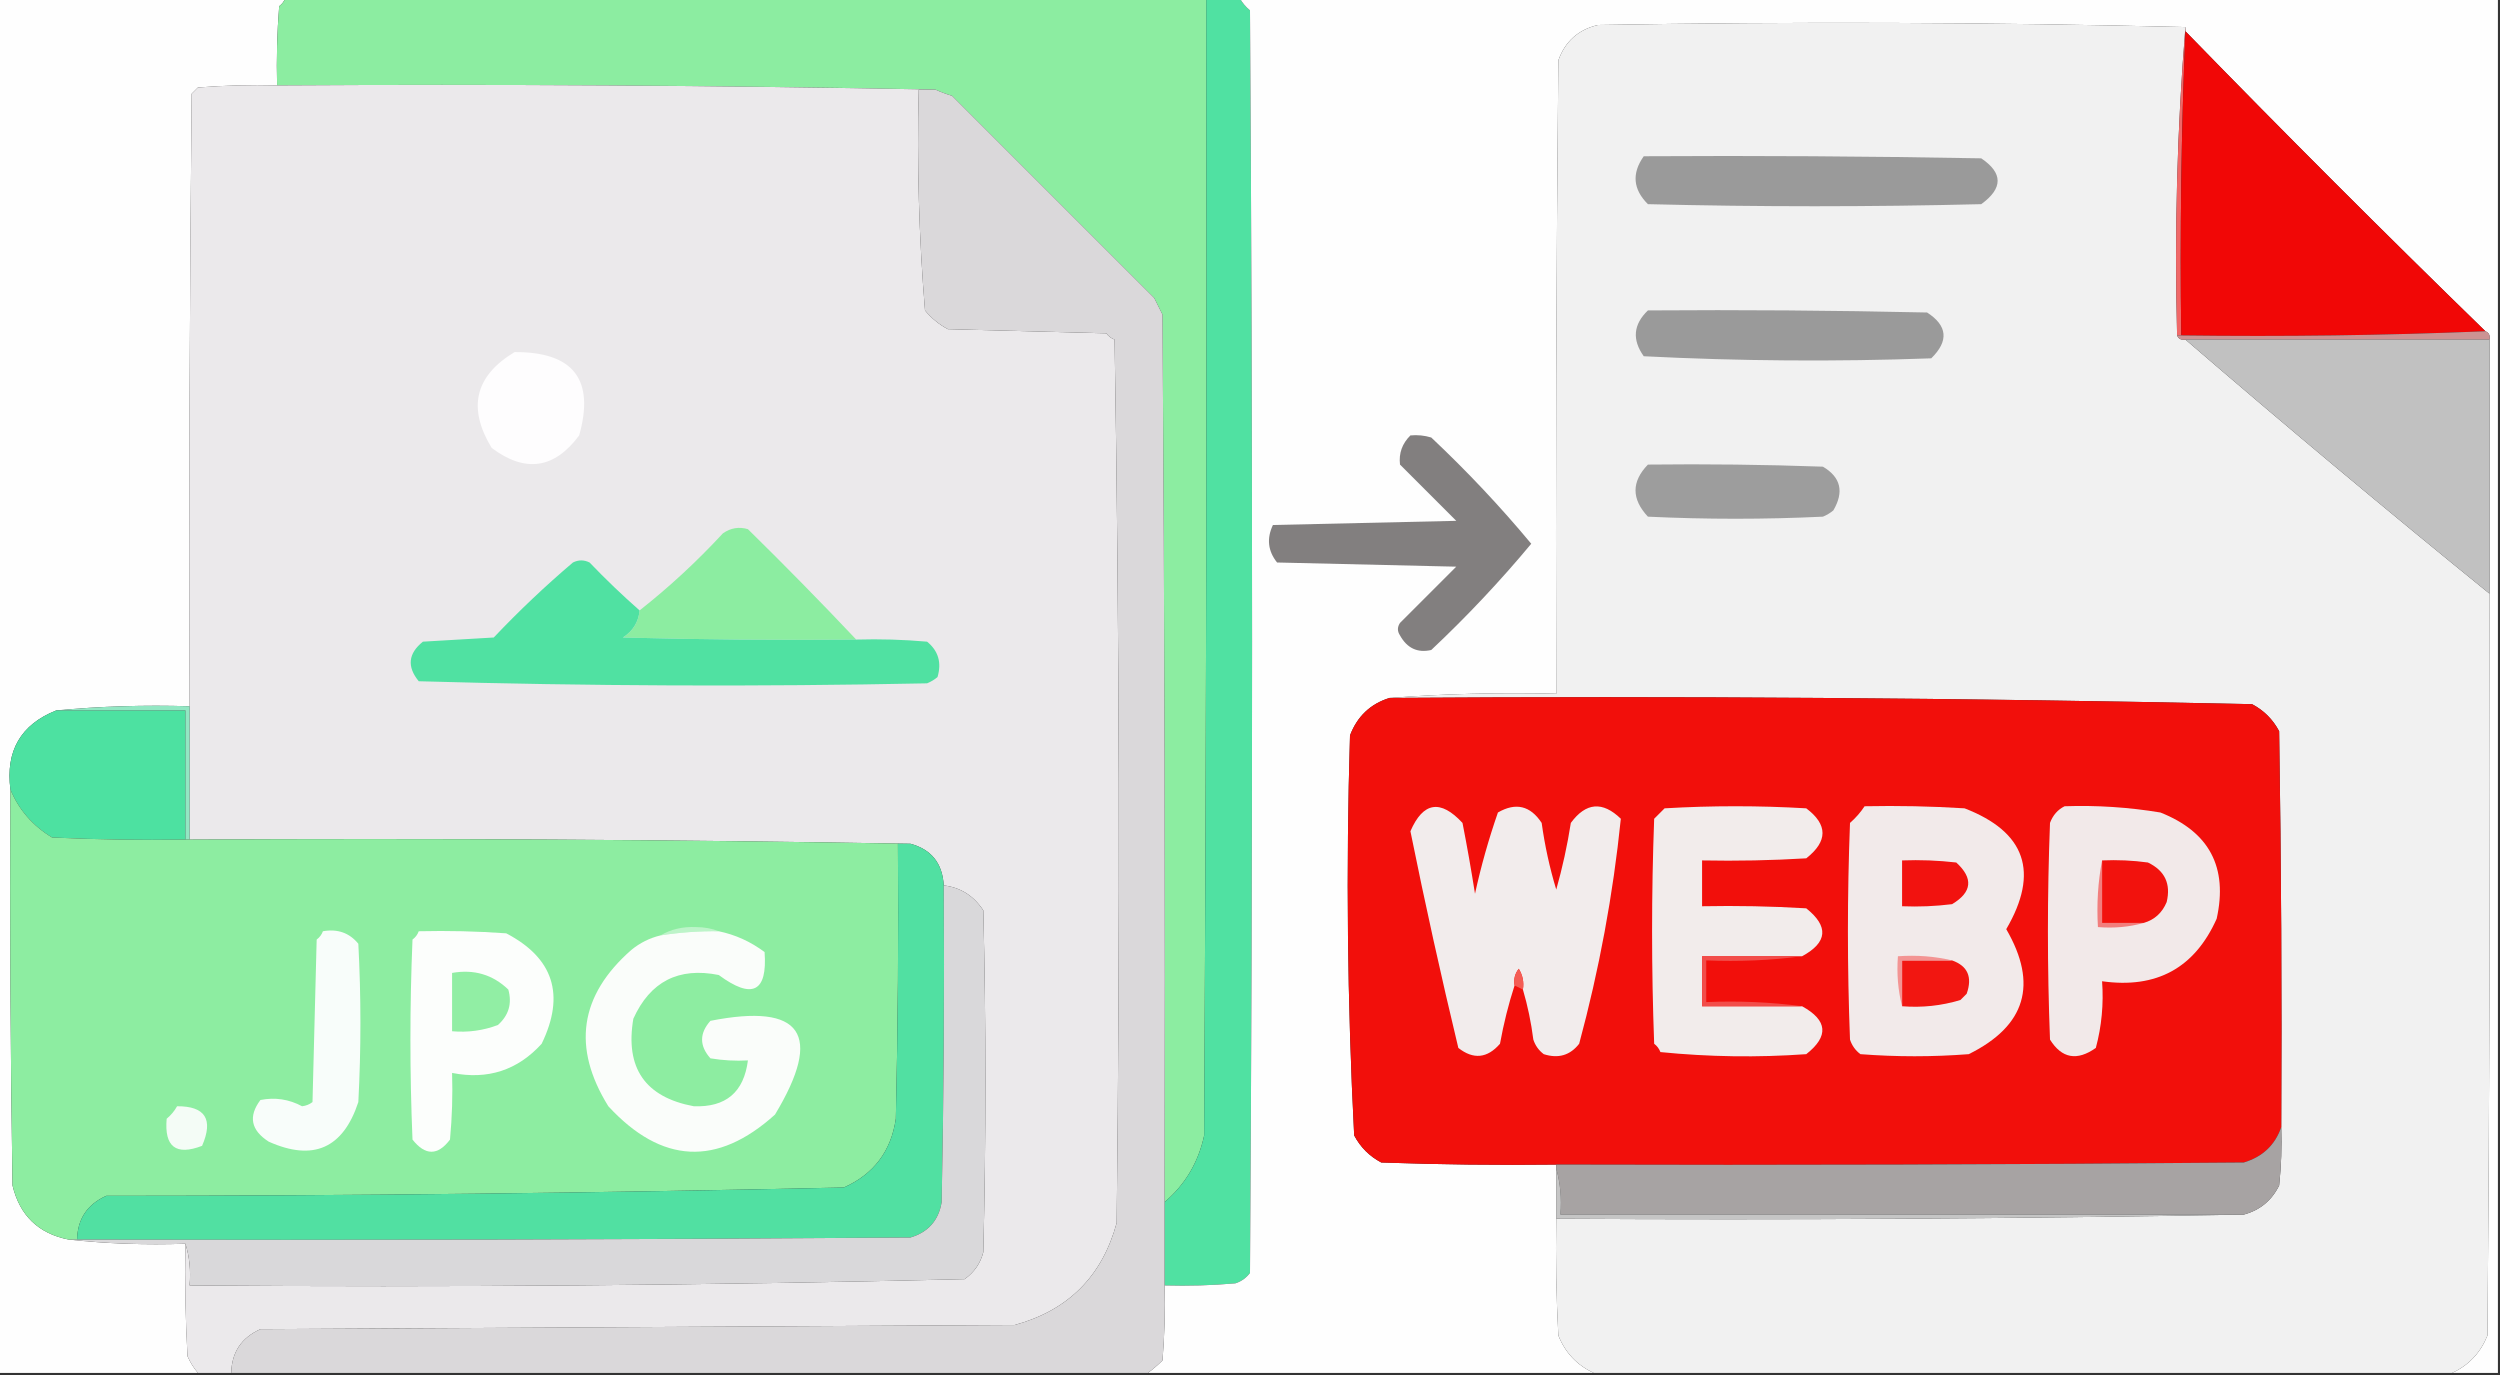
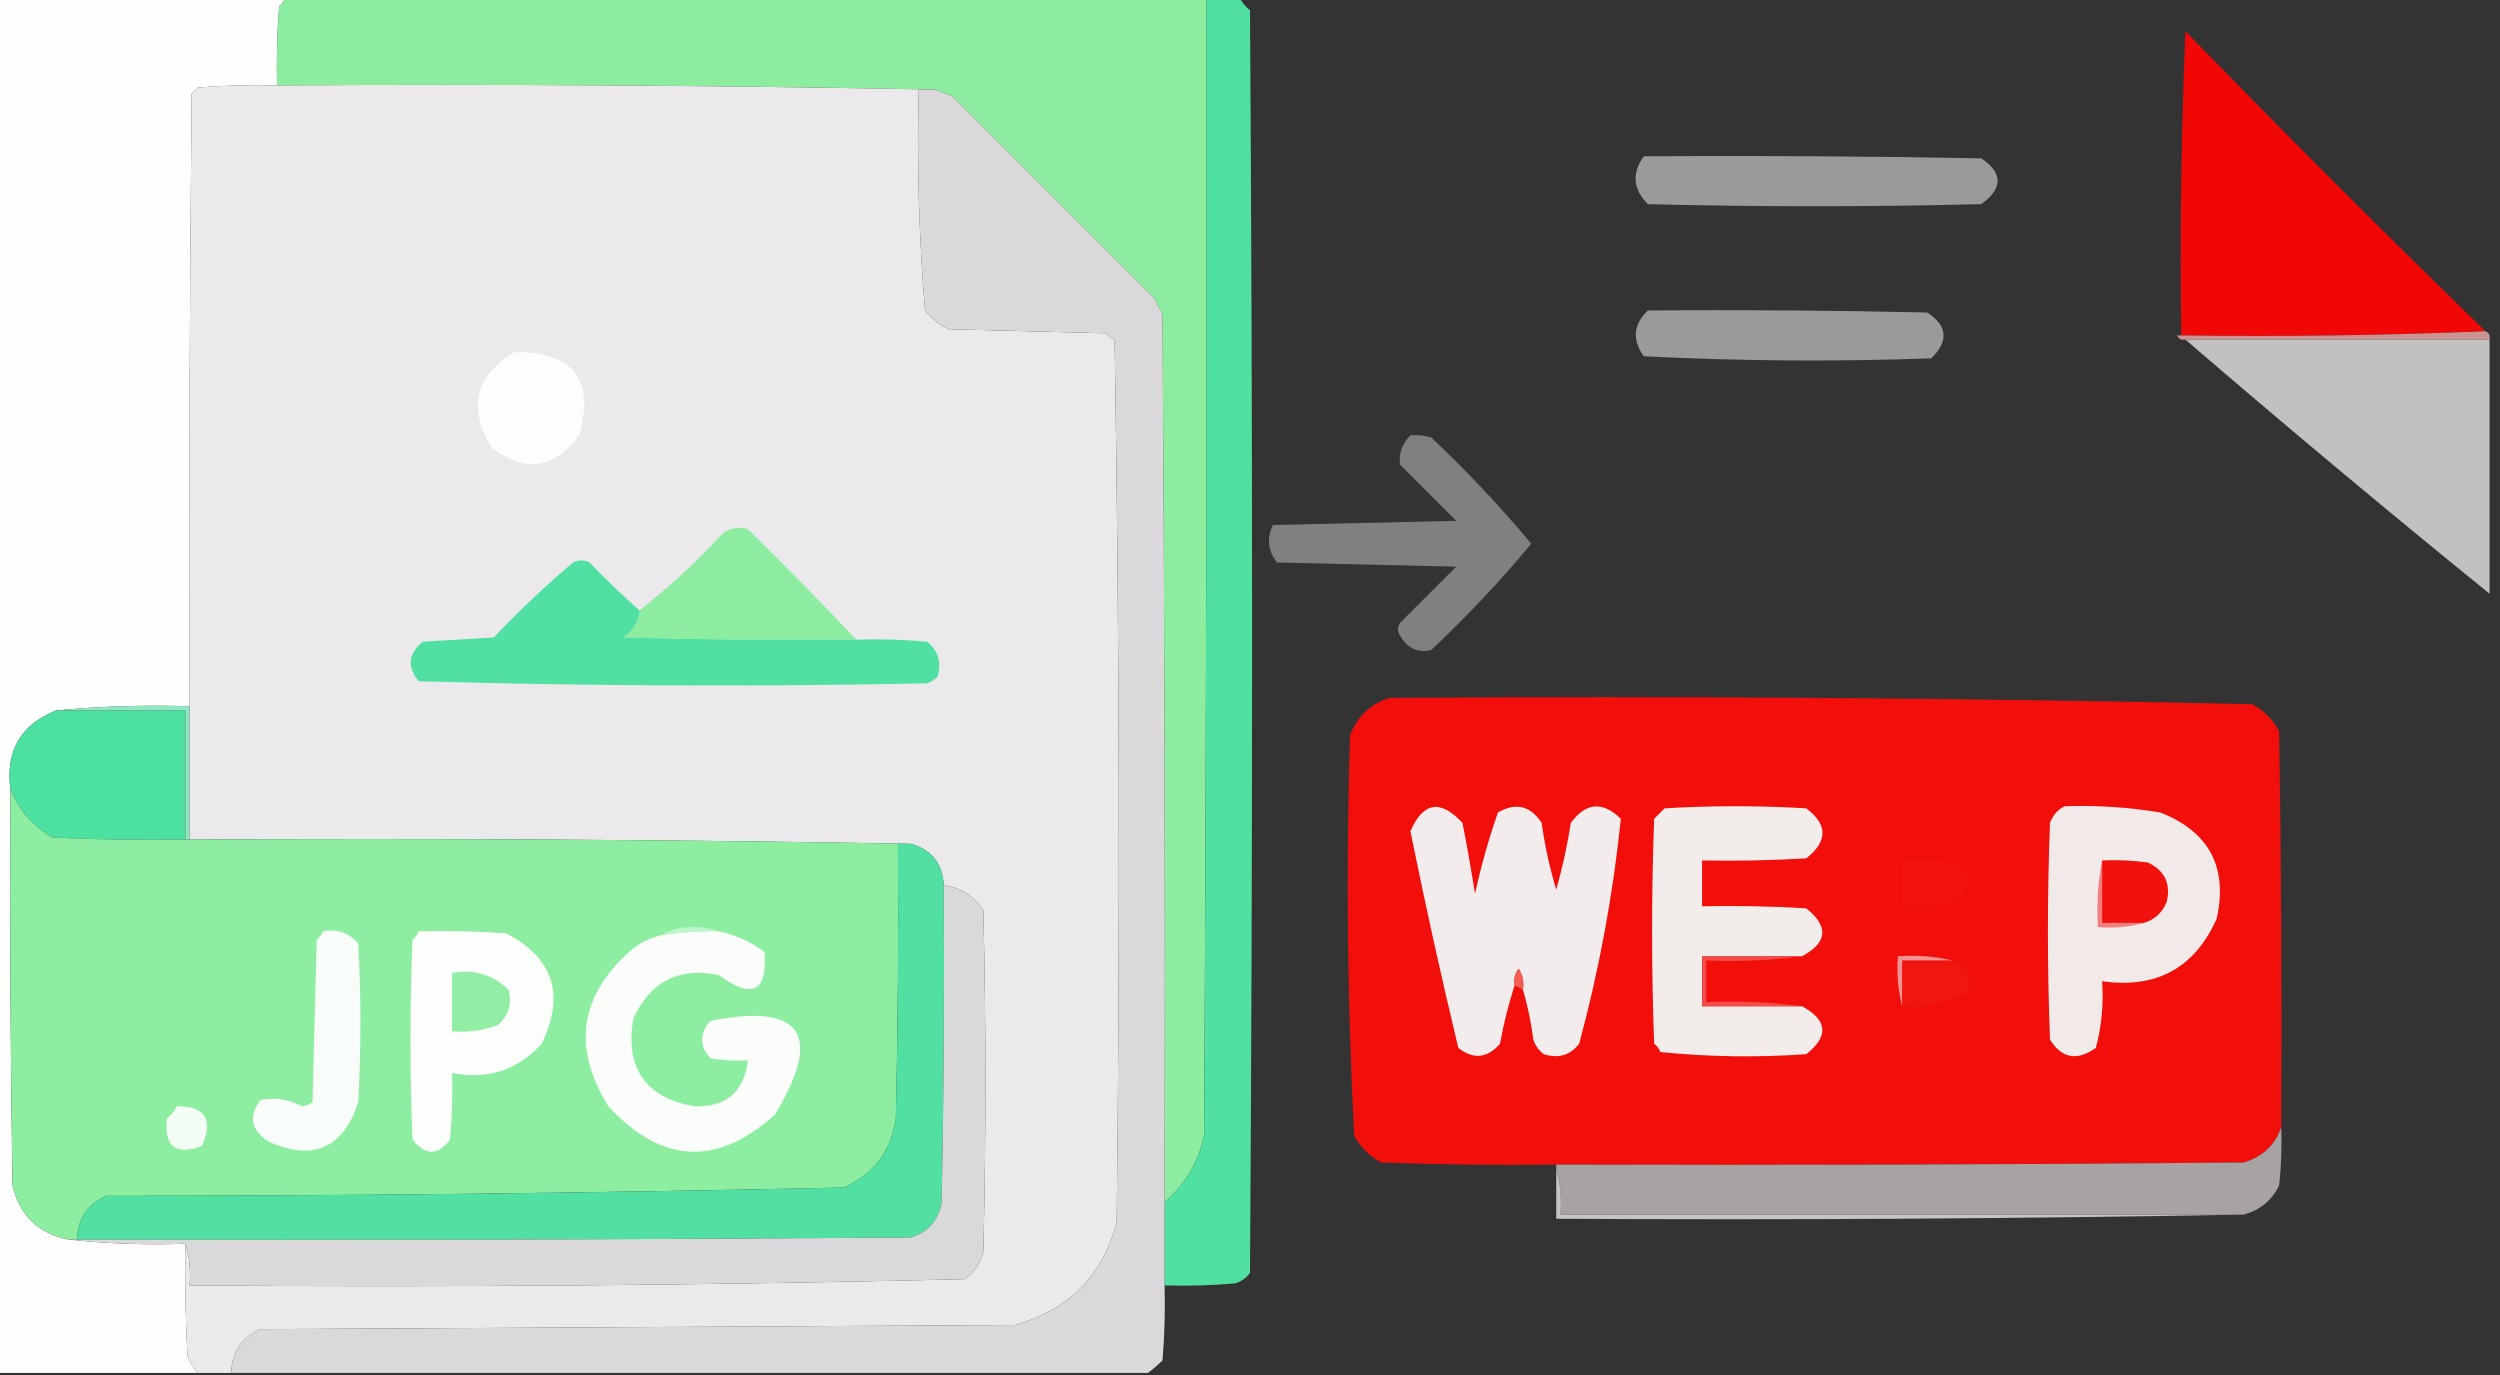
<svg xmlns="http://www.w3.org/2000/svg" version="1.1" width="600px" height="330px" style="shape-rendering:geometricPrecision; text-rendering:geometricPrecision; image-rendering:optimizeQuality; fill-rule:evenodd; clip-rule:evenodd">
  <rect width="100%" height="100%" fill="#333333" stroke="none" />
  <g>
    <path style="opacity:1" fill="#fefefe" d="M -0.5,-0.5 C 22.5,-0.5 45.5,-0.5 68.5,-0.5C 68.217,0.289 67.717,0.956 67,1.5C 66.501,7.825 66.334,14.158 66.5,20.5C 60.158,20.334 53.825,20.5 47.5,21C 47,21.5 46.5,22 46,22.5C 45.5,71.499 45.333,120.499 45.5,169.5C 34.654,169.172 23.987,169.506 13.5,170.5C 4.964,173.894 1.297,180.228 2.5,189.5C 2.333,221.168 2.5,252.835 3,284.5C 4.734,291.734 9.234,296.068 16.5,297.5C 25.652,298.494 34.985,298.827 44.5,298.5C 44.334,307.506 44.5,316.506 45,325.5C 45.662,326.984 46.495,328.317 47.5,329.5C 31.5,329.5 15.5,329.5 -0.5,329.5C -0.5,219.5 -0.5,109.5 -0.5,-0.5 Z" />
  </g>
  <g>
    <path style="opacity:1" fill="#8ceda1" d="M 68.5,-0.5 C 142.167,-0.5 215.833,-0.5 289.5,-0.5C 289.667,90.501 289.5,181.501 289,272.5C 287.6,278.979 284.434,284.312 279.5,288.5C 279.667,217.499 279.5,146.499 279,75.5C 278.333,74.167 277.667,72.833 277,71.5C 260.833,55.333 244.667,39.167 228.5,23C 227.099,22.59 225.766,22.09 224.5,21.5C 172.003,20.501 119.336,20.168 66.5,20.5C 66.334,14.158 66.501,7.825 67,1.5C 67.717,0.956 68.217,0.289 68.5,-0.5 Z" />
  </g>
  <g>
    <path style="opacity:1" fill="#50e1a2" d="M 289.5,-0.5 C 292.167,-0.5 294.833,-0.5 297.5,-0.5C 298.122,0.627 298.955,1.627 300,2.5C 300.667,103.5 300.667,204.5 300,305.5C 299.097,306.701 297.931,307.535 296.5,308C 290.843,308.499 285.176,308.666 279.5,308.5C 279.5,301.833 279.5,295.167 279.5,288.5C 284.434,284.312 287.6,278.979 289,272.5C 289.5,181.501 289.667,90.501 289.5,-0.5 Z" />
  </g>
  <g>
-     <path style="opacity:1" fill="#fefefe" d="M 297.5,-0.5 C 398.167,-0.5 498.833,-0.5 599.5,-0.5C 599.5,109.5 599.5,219.5 599.5,329.5C 595.833,329.5 592.167,329.5 588.5,329.5C 592.479,327.685 595.312,324.685 597,320.5C 597.5,261.168 597.667,201.834 597.5,142.5C 597.5,122.167 597.5,101.833 597.5,81.5C 597.672,80.508 597.338,79.842 596.5,79.5C 572.167,55.833 548.167,31.833 524.5,7.5C 524.5,7.167 524.5,6.833 524.5,6.5C 477.668,5.335 430.668,5.168 383.5,6C 378.794,7.104 375.627,9.938 374,14.5C 373.5,65.166 373.333,115.832 373.5,166.5C 359.99,166.171 346.656,166.504 333.5,167.5C 328.91,168.921 325.744,171.921 324,176.5C 323.022,208.561 323.356,240.561 325,272.5C 326.5,275.333 328.667,277.5 331.5,279C 345.496,279.5 359.496,279.667 373.5,279.5C 373.5,279.833 373.5,280.167 373.5,280.5C 373.5,284.5 373.5,288.5 373.5,292.5C 373.334,301.839 373.5,311.173 374,320.5C 375.662,324.66 378.495,327.66 382.5,329.5C 346.833,329.5 311.167,329.5 275.5,329.5C 276.688,328.636 277.855,327.636 279,326.5C 279.499,320.509 279.666,314.509 279.5,308.5C 285.176,308.666 290.843,308.499 296.5,308C 297.931,307.535 299.097,306.701 300,305.5C 300.667,204.5 300.667,103.5 300,2.5C 298.955,1.627 298.122,0.627 297.5,-0.5 Z" />
-   </g>
+     </g>
  <g>
-     <path style="opacity:1" fill="#f1f1f1" d="M 524.5,6.5 C 522.51,30.811 521.843,55.477 522.5,80.5C 522.842,81.338 523.508,81.672 524.5,81.5C 548.535,102.203 572.869,122.537 597.5,142.5C 597.667,201.834 597.5,261.168 597,320.5C 595.312,324.685 592.479,327.685 588.5,329.5C 519.833,329.5 451.167,329.5 382.5,329.5C 378.495,327.66 375.662,324.66 374,320.5C 373.5,311.173 373.334,301.839 373.5,292.5C 428.669,292.832 483.669,292.499 538.5,291.5C 542.382,290.452 545.215,288.119 547,284.5C 547.499,279.845 547.666,275.179 547.5,270.5C 547.667,238.832 547.5,207.165 547,175.5C 545.5,172.667 543.333,170.5 540.5,169C 471.558,167.51 402.558,167.01 333.5,167.5C 346.656,166.504 359.99,166.171 373.5,166.5C 373.333,115.832 373.5,65.166 374,14.5C 375.627,9.938 378.794,7.104 383.5,6C 430.668,5.168 477.668,5.335 524.5,6.5 Z" />
-   </g>
+     </g>
  <g>
-     <path style="opacity:1" fill="#f16767" d="M 524.5,6.5 C 524.5,6.833 524.5,7.167 524.5,7.5C 523.502,31.661 523.169,55.994 523.5,80.5C 523.167,80.5 522.833,80.5 522.5,80.5C 521.843,55.477 522.51,30.811 524.5,6.5 Z" />
-   </g>
+     </g>
  <g>
    <path style="opacity:1" fill="#f10706" d="M 524.5,7.5 C 548.167,31.833 572.167,55.833 596.5,79.5C 572.339,80.498 548.006,80.831 523.5,80.5C 523.169,55.994 523.502,31.661 524.5,7.5 Z" />
  </g>
  <g>
    <path style="opacity:1" fill="#ebe9eb" d="M 66.5,20.5 C 119.336,20.168 172.003,20.501 224.5,21.5C 223.167,21.5 221.833,21.5 220.5,21.5C 220.041,39.236 220.541,56.903 222,74.5C 223.543,76.378 225.376,77.878 227.5,79C 240.167,79.333 252.833,79.667 265.5,80C 266.025,80.692 266.692,81.192 267.5,81.5C 268.667,152.164 268.833,222.831 268,293.5C 264.5,306.333 256.333,314.5 243.5,318C 183.167,318.333 122.833,318.667 62.5,319C 57.935,321.056 55.602,324.556 55.5,329.5C 52.833,329.5 50.167,329.5 47.5,329.5C 46.495,328.317 45.662,326.984 45,325.5C 44.5,316.506 44.334,307.506 44.5,298.5C 45.479,301.625 45.813,304.958 45.5,308.5C 107.583,308.992 169.583,308.492 231.5,307C 233.81,305.363 235.31,303.196 236,300.5C 236.667,273.167 236.667,245.833 236,218.5C 233.669,214.971 230.503,212.971 226.5,212.5C 226.191,207.188 223.524,203.854 218.5,202.5C 161.002,201.501 103.336,201.168 45.5,201.5C 45.5,190.833 45.5,180.167 45.5,169.5C 45.333,120.499 45.5,71.499 46,22.5C 46.5,22 47,21.5 47.5,21C 53.825,20.5 60.158,20.334 66.5,20.5 Z" />
  </g>
  <g>
    <path style="opacity:1" fill="#dad8da" d="M 224.5,21.5 C 225.766,22.09 227.099,22.59 228.5,23C 244.667,39.167 260.833,55.333 277,71.5C 277.667,72.833 278.333,74.167 279,75.5C 279.5,146.499 279.667,217.499 279.5,288.5C 279.5,295.167 279.5,301.833 279.5,308.5C 279.666,314.509 279.499,320.509 279,326.5C 277.855,327.636 276.688,328.636 275.5,329.5C 202.167,329.5 128.833,329.5 55.5,329.5C 55.602,324.556 57.935,321.056 62.5,319C 122.833,318.667 183.167,318.333 243.5,318C 256.333,314.5 264.5,306.333 268,293.5C 268.833,222.831 268.667,152.164 267.5,81.5C 266.692,81.192 266.025,80.692 265.5,80C 252.833,79.667 240.167,79.333 227.5,79C 225.376,77.878 223.543,76.378 222,74.5C 220.541,56.903 220.041,39.236 220.5,21.5C 221.833,21.5 223.167,21.5 224.5,21.5 Z" />
  </g>
  <g>
    <path style="opacity:1" fill="#9a9a9a" d="M 394.5,37.5 C 421.502,37.333 448.502,37.5 475.5,38C 480.741,41.53 480.741,45.197 475.5,49C 448.833,49.667 422.167,49.667 395.5,49C 391.92,45.442 391.587,41.608 394.5,37.5 Z" />
  </g>
  <g>
    <path style="opacity:1" fill="#9a9a9a" d="M 395.5,74.5 C 417.836,74.333 440.169,74.5 462.5,75C 467.414,78.171 467.747,81.837 463.5,86C 440.493,86.833 417.493,86.666 394.5,85.5C 391.663,81.526 391.997,77.859 395.5,74.5 Z" />
  </g>
  <g>
    <path style="opacity:1" fill="#cc9393" d="M 596.5,79.5 C 597.338,79.842 597.672,80.508 597.5,81.5C 573.167,81.5 548.833,81.5 524.5,81.5C 523.508,81.672 522.842,81.338 522.5,80.5C 522.833,80.5 523.167,80.5 523.5,80.5C 548.006,80.831 572.339,80.498 596.5,79.5 Z" />
  </g>
  <g>
    <path style="opacity:1" fill="#c1c1c1" d="M 524.5,81.5 C 548.833,81.5 573.167,81.5 597.5,81.5C 597.5,101.833 597.5,122.167 597.5,142.5C 572.869,122.537 548.535,102.203 524.5,81.5 Z" />
  </g>
  <g>
    <path style="opacity:1" fill="#fefdfe" d="M 123.5,84.5 C 137.616,84.434 142.782,91.101 139,104.5C 133.051,112.536 126.051,113.536 118,107.5C 112.155,97.888 113.988,90.221 123.5,84.5 Z" />
  </g>
  <g>
    <path style="opacity:1" fill="#827f7f" d="M 338.5,104.5 C 340.199,104.34 341.866,104.506 343.5,105C 352.079,113.075 360.079,121.575 367.5,130.5C 360.079,139.425 352.079,147.925 343.5,156C 340.211,156.746 337.711,155.58 336,152.5C 335.333,151.5 335.333,150.5 336,149.5C 340.5,145 345,140.5 349.5,136C 335.167,135.667 320.833,135.333 306.5,135C 304.297,132.24 303.964,129.24 305.5,126C 320.167,125.667 334.833,125.333 349.5,125C 345,120.5 340.5,116 336,111.5C 335.683,108.793 336.516,106.46 338.5,104.5 Z" />
  </g>
  <g>
-     <path style="opacity:1" fill="#9d9d9d" d="M 395.5,111.5 C 409.504,111.333 423.504,111.5 437.5,112C 441.79,114.531 442.623,118.031 440,122.5C 439.25,123.126 438.416,123.626 437.5,124C 423.5,124.667 409.5,124.667 395.5,124C 391.535,119.761 391.535,115.595 395.5,111.5 Z" />
-   </g>
+     </g>
  <g>
    <path style="opacity:1" fill="#8ceda1" d="M 205.5,153.5 C 186.83,153.667 168.164,153.5 149.5,153C 151.923,151.429 153.256,149.263 153.5,146.5C 160.577,140.929 167.244,134.762 173.5,128C 175.365,126.699 177.365,126.365 179.5,127C 188.369,135.702 197.036,144.535 205.5,153.5 Z" />
  </g>
  <g>
    <path style="opacity:1" fill="#50e1a2" d="M 153.5,146.5 C 153.256,149.263 151.923,151.429 149.5,153C 168.164,153.5 186.83,153.667 205.5,153.5C 211.176,153.334 216.843,153.501 222.5,154C 225.202,156.204 226.035,159.037 225,162.5C 224.25,163.126 223.416,163.626 222.5,164C 181.829,164.833 141.163,164.667 100.5,163.5C 97.632,160.005 97.965,156.838 101.5,154C 107.167,153.667 112.833,153.333 118.5,153C 124.531,146.634 130.864,140.634 137.5,135C 138.833,134.333 140.167,134.333 141.5,135C 145.369,139.037 149.369,142.87 153.5,146.5 Z" />
  </g>
  <g>
    <path style="opacity:1" fill="#f20f0b" d="M 333.5,167.5 C 402.558,167.01 471.558,167.51 540.5,169C 543.333,170.5 545.5,172.667 547,175.5C 547.5,207.165 547.667,238.832 547.5,270.5C 546.015,274.815 543.015,277.649 538.5,279C 483.501,279.5 428.501,279.667 373.5,279.5C 359.496,279.667 345.496,279.5 331.5,279C 328.667,277.5 326.5,275.333 325,272.5C 323.356,240.561 323.022,208.561 324,176.5C 325.744,171.921 328.91,168.921 333.5,167.5 Z" />
  </g>
  <g>
    <path style="opacity:1" fill="#4de1a1" d="M 13.5,170.5 C 23.833,170.5 34.167,170.5 44.5,170.5C 44.5,180.833 44.5,191.167 44.5,201.5C 33.828,201.667 23.162,201.5 12.5,201C 7.869,198.208 4.535,194.375 2.5,189.5C 1.297,180.228 4.964,173.894 13.5,170.5 Z" />
  </g>
  <g>
    <path style="opacity:1" fill="#92e7c3" d="M 13.5,170.5 C 23.987,169.506 34.654,169.172 45.5,169.5C 45.5,180.167 45.5,190.833 45.5,201.5C 45.167,201.5 44.833,201.5 44.5,201.5C 44.5,191.167 44.5,180.833 44.5,170.5C 34.167,170.5 23.833,170.5 13.5,170.5 Z" />
  </g>
  <g>
    <path style="opacity:1" fill="#f2ecec" d="M 365.5,237.5 C 365.785,235.712 365.452,234.045 364.5,232.5C 363.571,233.689 363.238,235.022 363.5,236.5C 362.05,240.966 360.884,245.632 360,250.5C 356.952,254.01 353.619,254.343 350,251.5C 345.858,234.262 342.025,216.929 338.5,199.5C 341.547,192.459 345.714,191.792 351,197.5C 352.108,203.147 353.108,208.814 354,214.5C 355.437,207.922 357.27,201.422 359.5,195C 363.78,192.523 367.28,193.356 370,197.5C 370.753,202.948 371.919,208.281 373.5,213.5C 374.987,208.249 376.154,202.916 377,197.5C 380.615,192.577 384.615,192.244 389,196.5C 387.136,214.727 383.802,232.727 379,250.5C 376.833,253.287 373.999,254.12 370.5,253C 369.299,252.097 368.465,250.931 368,249.5C 367.479,245.394 366.646,241.394 365.5,237.5 Z" />
  </g>
  <g>
    <path style="opacity:1" fill="#f2eceb" d="M 432.5,229.5 C 424.5,229.5 416.5,229.5 408.5,229.5C 408.5,233.5 408.5,237.5 408.5,241.5C 416.5,241.5 424.5,241.5 432.5,241.5C 438.637,244.868 438.97,248.701 433.5,253C 421.819,253.833 410.152,253.666 398.5,252.5C 398.192,251.692 397.692,251.025 397,250.5C 396.333,232.5 396.333,214.5 397,196.5C 397.833,195.667 398.667,194.833 399.5,194C 410.833,193.333 422.167,193.333 433.5,194C 438.701,197.912 438.701,201.912 433.5,206C 425.173,206.5 416.84,206.666 408.5,206.5C 408.5,210.167 408.5,213.833 408.5,217.5C 416.84,217.334 425.173,217.5 433.5,218C 438.953,222.349 438.62,226.182 432.5,229.5 Z" />
  </g>
  <g>
-     <path style="opacity:1" fill="#f2eaea" d="M 447.5,193.5 C 455.507,193.334 463.507,193.5 471.5,194C 486.157,199.663 489.49,209.329 481.5,223C 489.179,236.224 486.179,246.224 472.5,253C 463.833,253.667 455.167,253.667 446.5,253C 445.299,252.097 444.465,250.931 444,249.5C 443.333,232.167 443.333,214.833 444,197.5C 445.376,196.295 446.542,194.962 447.5,193.5 Z" />
-   </g>
+     </g>
  <g>
    <path style="opacity:1" fill="#f2e9e9" d="M 495.5,193.5 C 503.22,193.238 510.887,193.738 518.5,195C 530.241,199.648 534.741,208.148 532,220.5C 526.71,232.338 517.544,237.338 504.5,235.5C 504.897,240.959 504.397,246.292 503,251.5C 498.49,254.695 494.824,254.028 492,249.5C 491.333,232.167 491.333,214.833 492,197.5C 492.69,195.65 493.856,194.316 495.5,193.5 Z" />
  </g>
  <g>
    <path style="opacity:1" fill="#8deda1" d="M 2.5,189.5 C 4.535,194.375 7.869,198.208 12.5,201C 23.162,201.5 33.828,201.667 44.5,201.5C 44.833,201.5 45.167,201.5 45.5,201.5C 103.336,201.168 161.002,201.501 218.5,202.5C 217.5,202.5 216.5,202.5 215.5,202.5C 215.667,224.503 215.5,246.503 215,268.5C 213.846,276.317 209.679,281.817 202.5,285C 143.545,286.318 84.545,286.985 25.5,287C 20.935,289.056 18.602,292.556 18.5,297.5C 17.833,297.5 17.167,297.5 16.5,297.5C 9.234,296.068 4.734,291.734 3,284.5C 2.5,252.835 2.333,221.168 2.5,189.5 Z" />
  </g>
  <g>
    <path style="opacity:1" fill="#51e0a2" d="M 218.5,202.5 C 223.524,203.854 226.191,207.188 226.5,212.5C 226.667,237.836 226.5,263.169 226,288.5C 225.27,292.896 222.77,295.73 218.5,297C 151.834,297.5 85.168,297.667 18.5,297.5C 18.602,292.556 20.935,289.056 25.5,287C 84.545,286.985 143.545,286.318 202.5,285C 209.679,281.817 213.846,276.317 215,268.5C 215.5,246.503 215.667,224.503 215.5,202.5C 216.5,202.5 217.5,202.5 218.5,202.5 Z" />
  </g>
  <g>
    <path style="opacity:1" fill="#f2120f" d="M 456.5,206.5 C 460.846,206.334 465.179,206.501 469.5,207C 473.647,210.785 473.313,214.119 468.5,217C 464.514,217.499 460.514,217.666 456.5,217.5C 456.5,213.833 456.5,210.167 456.5,206.5 Z" />
  </g>
  <g>
    <path style="opacity:1" fill="#f27e7d" d="M 504.5,206.5 C 504.5,211.5 504.5,216.5 504.5,221.5C 507.833,221.5 511.167,221.5 514.5,221.5C 511.038,222.482 507.371,222.815 503.5,222.5C 503.179,216.974 503.512,211.64 504.5,206.5 Z" />
  </g>
  <g>
    <path style="opacity:1" fill="#f2120d" d="M 504.5,206.5 C 508.182,206.335 511.848,206.501 515.5,207C 519.557,208.947 521.057,212.114 520,216.5C 518.924,219.079 517.091,220.746 514.5,221.5C 511.167,221.5 507.833,221.5 504.5,221.5C 504.5,216.5 504.5,211.5 504.5,206.5 Z" />
  </g>
  <g>
    <path style="opacity:1" fill="#d9d8da" d="M 226.5,212.5 C 230.503,212.971 233.669,214.971 236,218.5C 236.667,245.833 236.667,273.167 236,300.5C 235.31,303.196 233.81,305.363 231.5,307C 169.583,308.492 107.583,308.992 45.5,308.5C 45.813,304.958 45.479,301.625 44.5,298.5C 34.985,298.827 25.652,298.494 16.5,297.5C 17.167,297.5 17.833,297.5 18.5,297.5C 85.168,297.667 151.834,297.5 218.5,297C 222.77,295.73 225.27,292.896 226,288.5C 226.5,263.169 226.667,237.836 226.5,212.5 Z" />
  </g>
  <g>
    <path style="opacity:1" fill="#bdf4c9" d="M 172.5,223.5 C 167.797,223.437 163.13,223.771 158.5,224.5C 161.017,223.027 163.85,222.36 167,222.5C 169.033,222.506 170.866,222.839 172.5,223.5 Z" />
  </g>
  <g>
    <path style="opacity:1" fill="#f8fdfa" d="M 77.5,223.5 C 81.013,222.876 83.847,223.876 86,226.5C 86.667,239.167 86.667,251.833 86,264.5C 82.344,275.608 75.177,278.774 64.5,274C 60.218,271.261 59.552,267.927 62.5,264C 66.002,263.306 69.335,263.806 72.5,265.5C 73.442,265.392 74.275,265.059 75,264.5C 75.333,251.5 75.667,238.5 76,225.5C 76.717,224.956 77.217,224.289 77.5,223.5 Z" />
  </g>
  <g>
    <path style="opacity:1" fill="#fcfefc" d="M 100.5,223.5 C 107.508,223.334 114.508,223.5 121.5,224C 132.853,229.942 135.686,238.775 130,250.5C 124.21,256.869 117.043,259.203 108.5,257.5C 108.666,262.844 108.499,268.177 108,273.5C 105.068,277.388 102.068,277.388 99,273.5C 98.333,257.5 98.333,241.5 99,225.5C 99.717,224.956 100.217,224.289 100.5,223.5 Z" />
  </g>
  <g>
    <path style="opacity:1" fill="#fafdfa" d="M 172.5,223.5 C 176.522,224.343 180.188,226.01 183.5,228.5C 184.21,238.104 180.543,239.937 172.5,234C 162.871,232.064 156.038,235.564 152,244.5C 149.997,256.317 154.831,263.317 166.5,265.5C 174.198,265.801 178.532,262.135 179.5,254.5C 176.482,254.665 173.482,254.498 170.5,254C 167.833,251 167.833,248 170.5,245C 192.487,240.668 197.654,248.168 186,267.5C 172.116,280.024 158.783,279.357 146,265.5C 137.249,251.409 139.082,238.909 151.5,228C 153.577,226.295 155.91,225.128 158.5,224.5C 163.13,223.771 167.797,223.437 172.5,223.5 Z" />
  </g>
  <g>
-     <path style="opacity:1" fill="#f21611" d="M 468.5,230.5 C 472.254,231.828 473.421,234.494 472,238.5C 471.5,239 471,239.5 470.5,240C 465.964,241.379 461.297,241.879 456.5,241.5C 456.5,237.833 456.5,234.167 456.5,230.5C 460.5,230.5 464.5,230.5 468.5,230.5 Z" />
+     <path style="opacity:1" fill="#f21611" d="M 468.5,230.5 C 472.254,231.828 473.421,234.494 472,238.5C 465.964,241.379 461.297,241.879 456.5,241.5C 456.5,237.833 456.5,234.167 456.5,230.5C 460.5,230.5 464.5,230.5 468.5,230.5 Z" />
  </g>
  <g>
    <path style="opacity:1" fill="#f39493" d="M 468.5,230.5 C 464.5,230.5 460.5,230.5 456.5,230.5C 456.5,234.167 456.5,237.833 456.5,241.5C 455.517,237.702 455.183,233.702 455.5,229.5C 460.032,229.182 464.366,229.515 468.5,230.5 Z" />
  </g>
  <g>
    <path style="opacity:1" fill="#91eea4" d="M 108.5,233.5 C 113.765,232.571 118.265,233.904 122,237.5C 122.93,240.85 122.097,243.683 119.5,246C 115.974,247.337 112.308,247.837 108.5,247.5C 108.5,242.833 108.5,238.167 108.5,233.5 Z" />
  </g>
  <g>
    <path style="opacity:1" fill="#f45c54" d="M 365.5,237.5 C 364.833,237.167 364.167,236.833 363.5,236.5C 363.238,235.022 363.571,233.689 364.5,232.5C 365.452,234.045 365.785,235.712 365.5,237.5 Z" />
  </g>
  <g>
    <path style="opacity:1" fill="#f24d4a" d="M 432.5,229.5 C 425.018,230.492 417.352,230.825 409.5,230.5C 409.5,233.833 409.5,237.167 409.5,240.5C 417.352,240.175 425.018,240.508 432.5,241.5C 424.5,241.5 416.5,241.5 408.5,241.5C 408.5,237.5 408.5,233.5 408.5,229.5C 416.5,229.5 424.5,229.5 432.5,229.5 Z" />
  </g>
  <g>
    <path style="opacity:1" fill="#f4fcf6" d="M 42.5,265.5 C 49.265,265.464 51.265,268.631 48.5,275C 42.24,277.412 39.407,275.245 40,268.5C 41.045,267.627 41.878,266.627 42.5,265.5 Z" />
  </g>
  <g>
    <path style="opacity:1" fill="#a7a3a3" d="M 547.5,270.5 C 547.666,275.179 547.499,279.845 547,284.5C 545.215,288.119 542.382,290.452 538.5,291.5C 483.833,291.5 429.167,291.5 374.5,291.5C 374.815,287.629 374.482,283.962 373.5,280.5C 373.5,280.167 373.5,279.833 373.5,279.5C 428.501,279.667 483.501,279.5 538.5,279C 543.015,277.649 546.015,274.815 547.5,270.5 Z" />
  </g>
  <g>
    <path style="opacity:1" fill="#c5c5c5" d="M 373.5,280.5 C 374.482,283.962 374.815,287.629 374.5,291.5C 429.167,291.5 483.833,291.5 538.5,291.5C 483.669,292.499 428.669,292.832 373.5,292.5C 373.5,288.5 373.5,284.5 373.5,280.5 Z" />
  </g>
</svg>